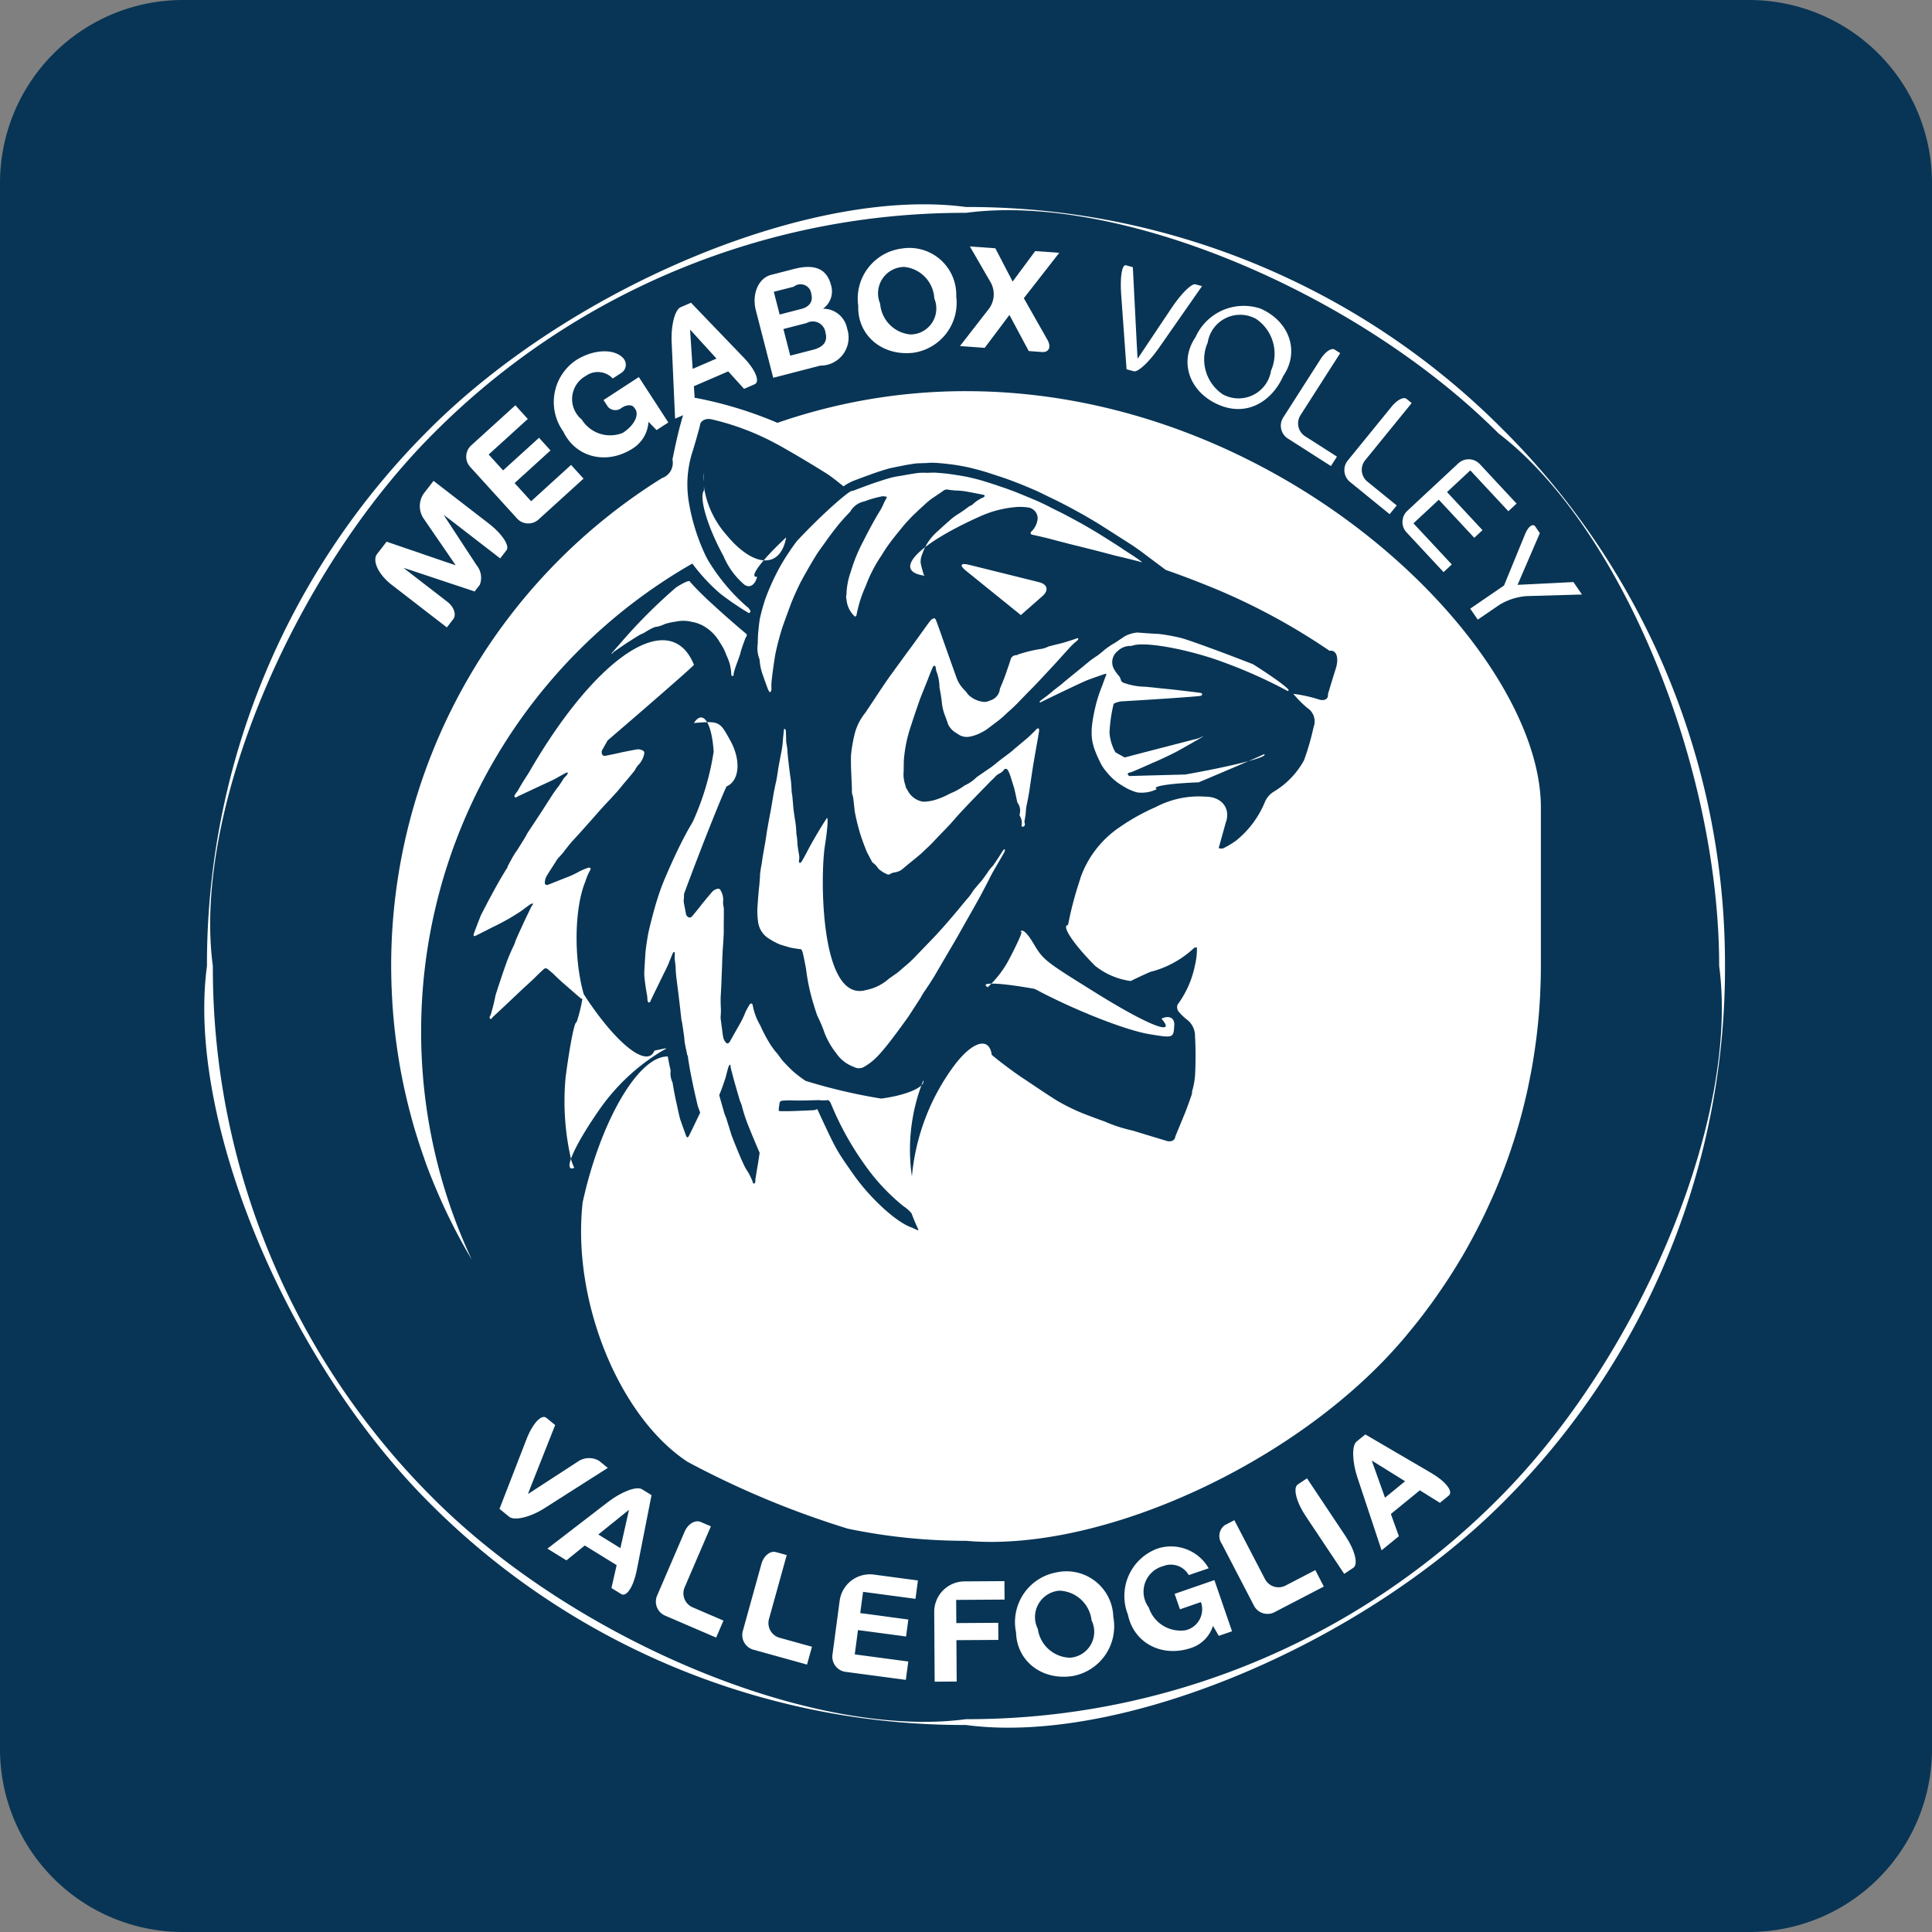
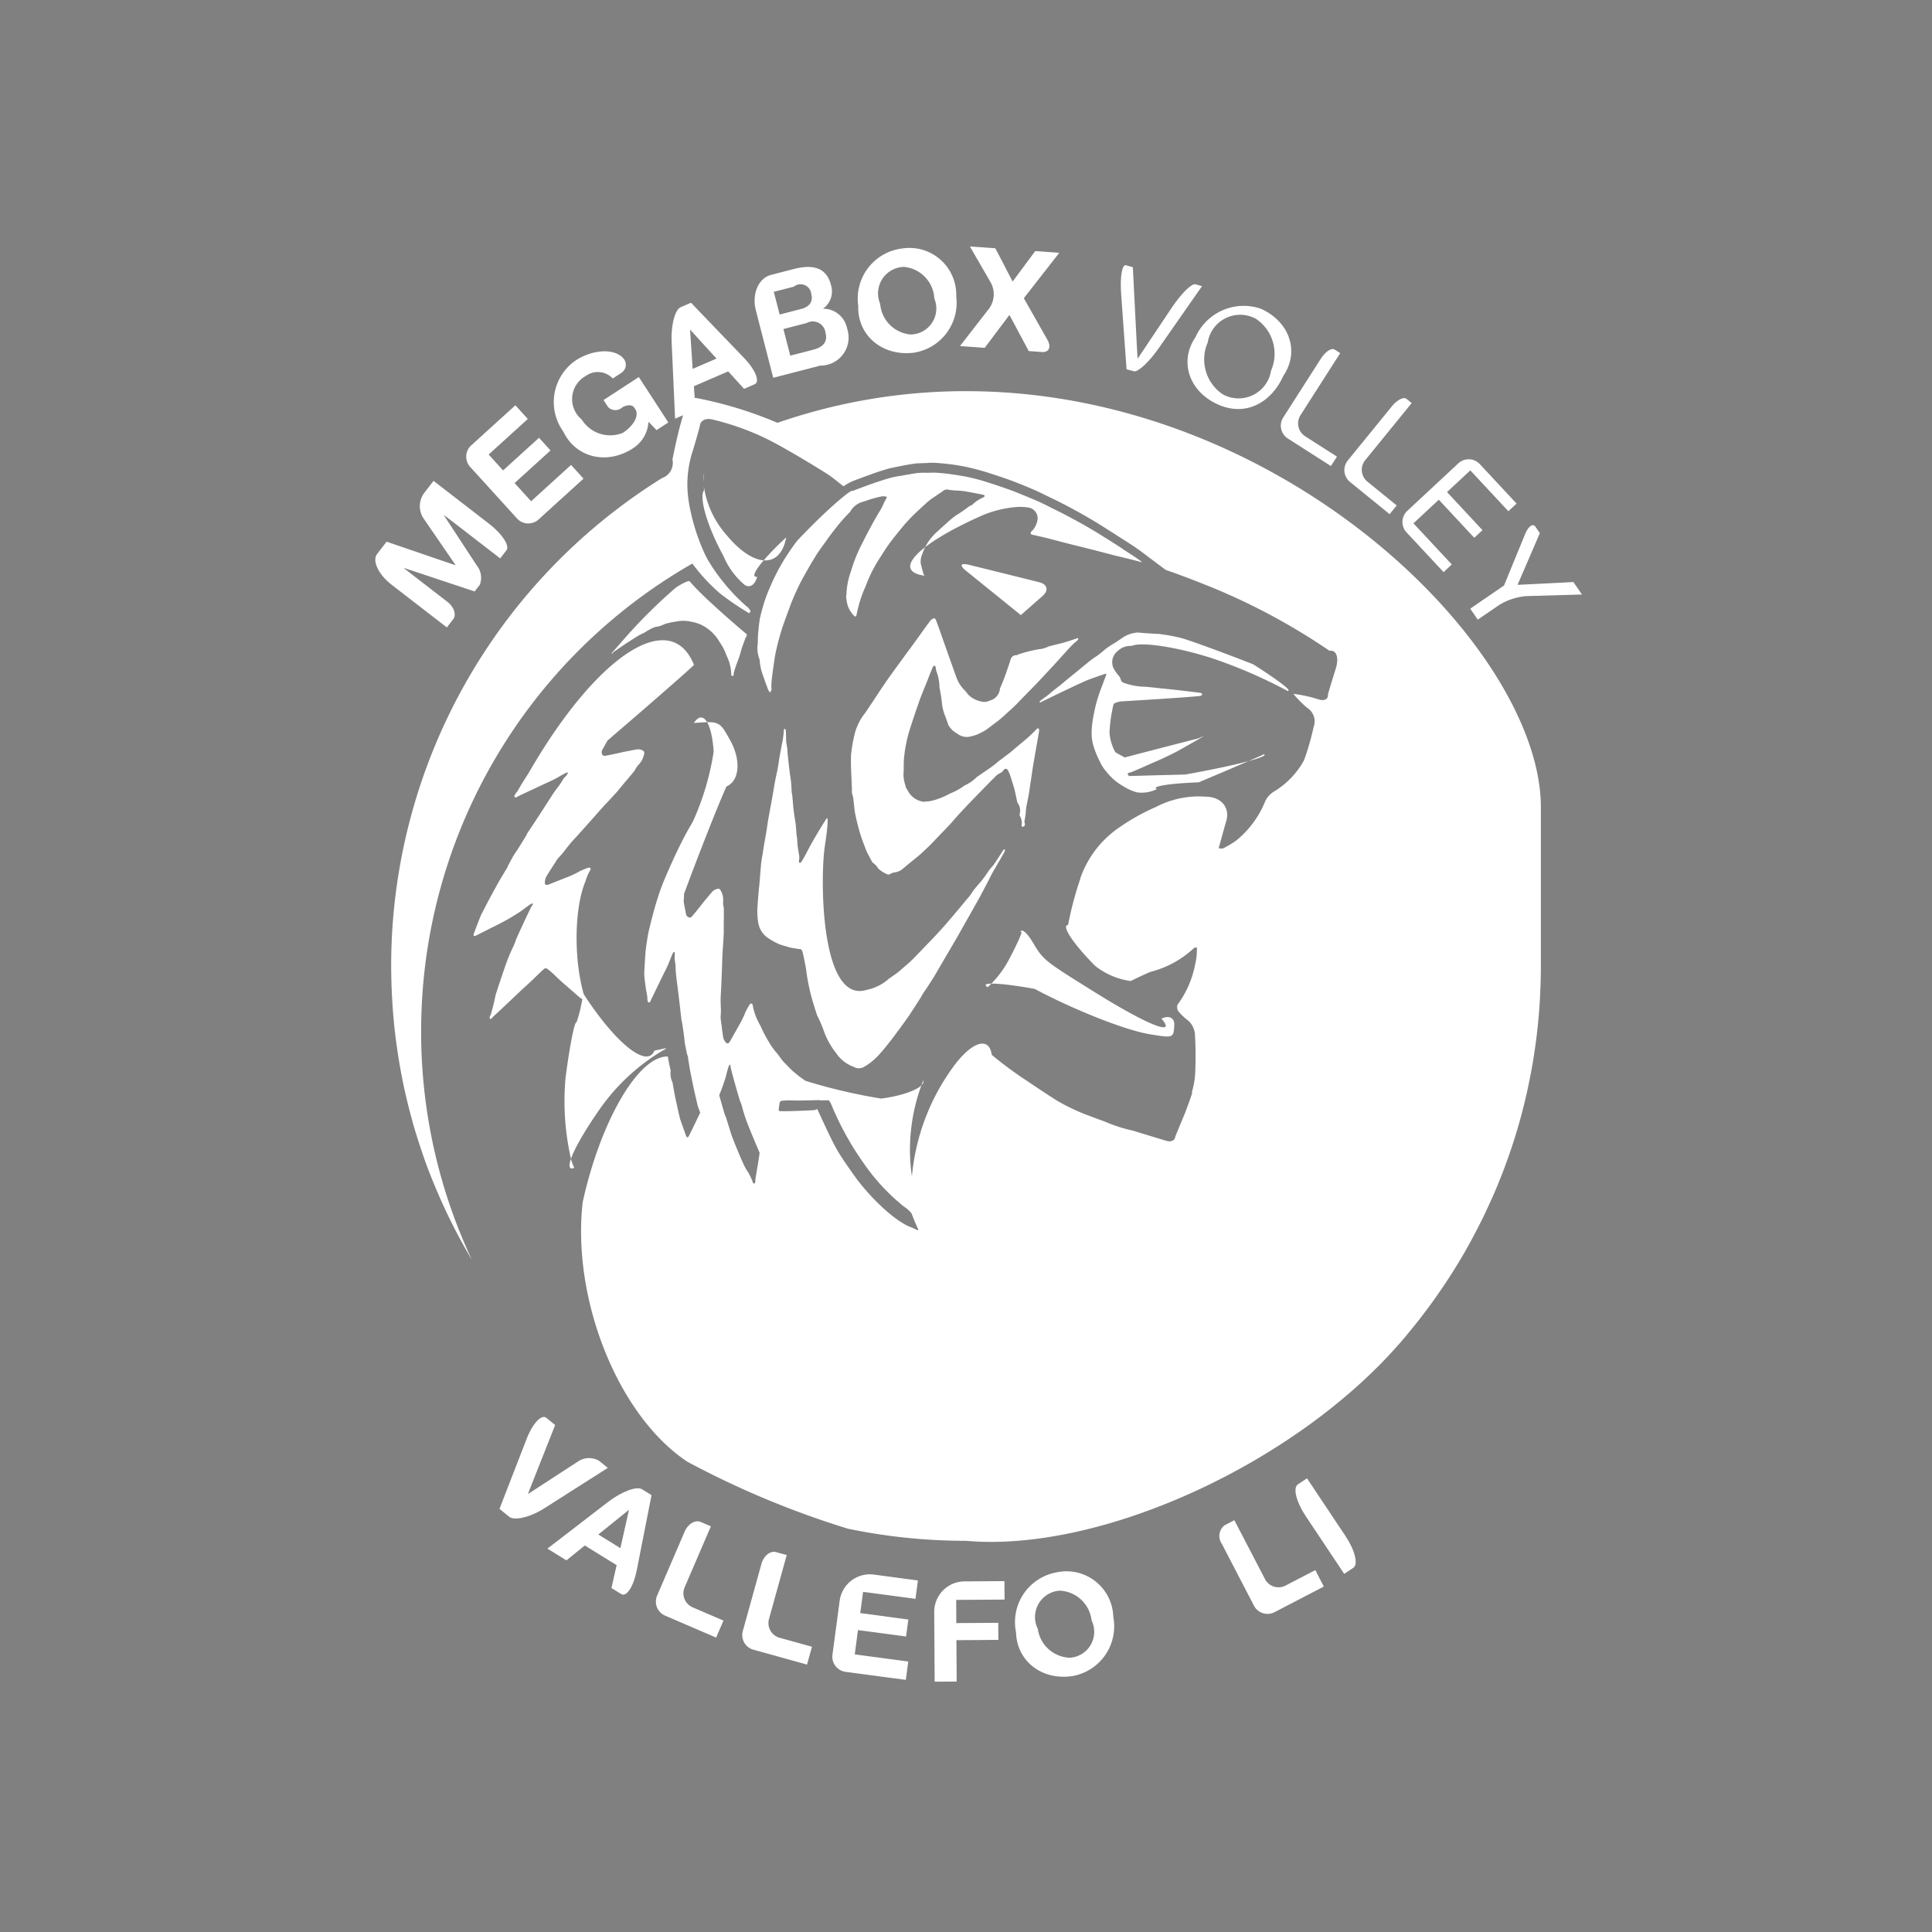
<svg xmlns="http://www.w3.org/2000/svg" width="200" height="200" viewBox="0 0 200 200">
  <rect x="0" y="0" width="200" height="200" fill="#808080" stroke="none" />
  <defs>
    <clipPath id="clip-path">
      <path id="Tracciato_406" data-name="Tracciato 406" d="M0,73.26H200v-200H0Z" transform="translate(0 126.74)" fill="none" />
    </clipPath>
  </defs>
  <g id="megabox_savio" transform="translate(0 126.74)">
    <g id="Raggruppa_505" data-name="Raggruppa 505" transform="translate(0 -126.74)" clip-path="url(#clip-path)">
      <g id="Raggruppa_468" data-name="Raggruppa 468" transform="translate(0 0)">
-         <path id="Tracciato_369" data-name="Tracciato 369" d="M6.936,0A18.937,18.937,0,0,0-12,18.936V181.064A18.936,18.936,0,0,0,6.936,200H169.064A18.935,18.935,0,0,0,188,181.064V18.936A18.936,18.936,0,0,0,169.064,0Z" transform="translate(12)" fill="#083555" />
-       </g>
+         </g>
      <g id="Raggruppa_469" data-name="Raggruppa 469" transform="translate(21.15 21.15)">
-         <path id="Tracciato_370" data-name="Tracciato 370" d="M49.234,8.532A78.058,78.058,0,0,0-6.324-14.481c-15.845-2.13-40.72,8.173-55.559,23.012A78.058,78.058,0,0,0-84.9,64.089c-2.13,15.845,8.173,40.72,23.012,55.559A78.059,78.059,0,0,0-6.324,142.661c15.843,2.13,40.718-8.173,55.558-23.012A78.059,78.059,0,0,0,72.246,64.089,78.058,78.058,0,0,0,49.234,8.532m-.428,110.69a77.455,77.455,0,0,1-55.13,22.836c-15.722,2.113-40.406-8.11-55.132-22.836A77.456,77.456,0,0,1-84.291,64.089c-2.113-15.722,8.11-40.4,22.836-55.13A77.456,77.456,0,0,1-6.324-13.876C9.4-15.991,34.08-5.767,48.806,8.959c12.612,9.623,22.836,34.3,22.836,55.13,2.115,15.722-8.11,40.406-22.836,55.132" transform="translate(85.175 14.76)" fill="#fff" />
-       </g>
+         </g>
      <g id="Raggruppa_470" data-name="Raggruppa 470" transform="translate(102.031 96.335)">
        <path id="Tracciato_371" data-name="Tracciato 371" d="M1.861,2.21c4.076,2.182,9.4,4.281,11.886,4.69s2.487.407,2.564-.944c.043-.746-.551-1.043-1.326-.663,1.644,1.886-1.4.688-6.8-2.676S2.777-.745,1.657-2.618C1.037-3.654.467-4.11.382-3.638c.372-.4-.153.854-1.172,2.79A10.679,10.679,0,0,1-2.967,2c-.087.074-.095.095-.019.044-.975-.565,1.195-.491,4.846.166" transform="translate(3.219 3.824)" fill="#fff" />
      </g>
      <g id="Raggruppa_471" data-name="Raggruppa 471" transform="translate(63.297 60.155)">
        <path id="Tracciato_372" data-name="Tracciato 372" d="M.094,2.68c.312-.216.956-.656,1.438-.982.076-.046.229-.139.341-.21.2-.136.62-.4.939-.585A4.6,4.6,0,0,0,3.29.676C3.4.6,3.651.449,3.842.348A3.219,3.219,0,0,1,4.388.109a2.89,2.89,0,0,0,.964-.3A7.019,7.019,0,0,1,6.509-.443a3.651,3.651,0,0,1,1.663.03,3.675,3.675,0,0,1,1.154.4,4.533,4.533,0,0,1,1.763,1.778,5.01,5.01,0,0,1,.647,1.275,4.7,4.7,0,0,1,.508,2.04c.024.058.063.107.092.109.066,0,.128-.022.137-.058a2.04,2.04,0,0,1,.071-.421c.046-.163.151-.488.235-.727.09-.224.259-.691.376-1.042.036-.166.133-.5.213-.739.077-.216.238-.66.358-.989a.364.364,0,0,0,.107-.36C13.755.794,13.6.663,13.478.561c-.387-.325-1.168-1-1.744-1.509-.344-.3-1.032-.92-1.537-1.39-.333-.292-.985-.917-1.453-1.395-.339-.344-.658-.7-.817-.884-.088-.1-.721.191-1.412.647a54.385,54.385,0,0,0-5.7,5.708c-.54.615-.977,1.116-.975,1.116a.013.013,0,0,0,0,.008A.176.176,0,0,0-.03,2.83a.378.378,0,0,1,.125-.15" transform="translate(0.163 4.636)" fill="#fff" />
      </g>
      <g id="Raggruppa_472" data-name="Raggruppa 472" transform="translate(49.029 66.278)">
        <path id="Tracciato_373" data-name="Tracciato 373" d="M1.875,13.209c.243-.218.734-.671,1.1-1.013.227-.237.71-.7,1.078-1.03a.3.3,0,0,1,.294-.027c.161.115.47.371.691.573.2.208.631.612.959.9.385.336,1.174,1.024,1.764,1.534a1.021,1.021,0,0,0,.15.1s0,0,0,0l.1.033a14.827,14.827,0,0,1-.6,2.422c-.2-.153-.7,2.389-1.131,5.678a26.753,26.753,0,0,0,.6,8.648c.08.234.18.484.237.615.03.071.057.128.057.125-1.231.5-.068-2.193,2.6-6.028a21.243,21.243,0,0,1,6.5-6.082c.241-.128.432-.234.424-.237s-.046-.021-.06-.025-.53.1-1.168.24c-.743,1.867-4.018-.75-7.313-5.843-1.053-3.686-.975-8.914.17-11.676a5.442,5.442,0,0,1,.5-1.171A.23.23,0,0,0,8.85.741.224.224,0,0,0,8.645.689a8.988,8.988,0,0,0-.86.349,9.478,9.478,0,0,1-1.075.532l-2.239.887c-.189.068-.342-.014-.344-.183a1.694,1.694,0,0,1,.1-.549c.05-.1.169-.308.264-.456.167-.265.513-.8.772-1.206a2.56,2.56,0,0,1,.267-.385c.129-.126.377-.4.551-.615.169-.238.537-.7.821-1.038.2-.216.609-.661.909-.994L9.257-4.591c.237-.276.731-.828,1.1-1.236.294-.3.879-.931,1.307-1.408.161-.2.491-.6.737-.895.237-.268.7-.83,1.045-1.255a2.077,2.077,0,0,1,.443-.638,2.216,2.216,0,0,0,.525-1.086.263.263,0,0,0-.147-.325.972.972,0,0,0-.592-.12c-.352.06-1.071.2-1.6.308-.35.088-1.07.241-1.606.341-.328.1-.522-.134-.432-.529.129-.227.391-.694.584-1.041,4.961-4.256,8.965-7.764,8.943-7.835-2.435-6.02-10.107-.985-17.137,11.245-.142.213-.424.652-.63.982-.069.117-.208.353-.312.53-.043.084-.14.248-.218.368a2.507,2.507,0,0,0-.271.393.2.2,0,0,0,.021.189A.258.258,0,0,0,1.2-6.6a1.718,1.718,0,0,1,.243-.14c.622-.292,1.894-.888,2.842-1.332.2-.084.611-.278.909-.432.224-.128.683-.383,1.026-.571a1.5,1.5,0,0,1,.2-.082c.022-.008.044-.009.05,0l.043.051c.006.006,0,.035-.024.062a1.788,1.788,0,0,1-.172.245,2.306,2.306,0,0,0-.292.339c-.095.163-.3.483-.467.716-.151.183-.437.578-.639.879-.218.342-.666,1.038-1,1.558-.189.29-.576.884-.866,1.326-.172.256-.519.781-.776,1.172a1.043,1.043,0,0,1-.082.175c-.044.082-.142.248-.218.369-.158.259-.484.783-.731,1.171a5.727,5.727,0,0,0-.379.573C.734-.288.474.19.283.55a.558.558,0,0,1-.147.3c-.155.256-.466.78-.7,1.169-.254.448-.759,1.371-1.13,2.062-.151.289-.458.881-.685,1.322a2.263,2.263,0,0,0-.155.325c-.161.4-.477,1.226-.707,1.842a.359.359,0,0,0,.013.169.03.03,0,0,0,.035.028.239.239,0,0,0,.155-.027c.387-.191,1.174-.587,1.76-.887.361-.166,1.083-.541,1.61-.838.306-.172.917-.551,1.363-.847.191-.148.589-.44.887-.653a1.04,1.04,0,0,1,.243-.107c.027-.013.05-.017.055-.011s.019.032.027.043a.213.213,0,0,1-.036.08,2.778,2.778,0,0,0-.21.352c-.069.142-.21.436-.314.653-.079.161-.238.492-.353.739l-.311.68c-.131.278-.388.849-.574,1.277a4.411,4.411,0,0,1-.172.484A18.54,18.54,0,0,0,.12,10.627c-.254.705-.742,2.16-1.089,3.248-.046.24-.153.726-.24,1.086-.054.216-.175.658-.27.985a.556.556,0,0,0-.107.237c-.011.058.033.125.043.156a.029.029,0,0,0,.039.019.283.283,0,0,0,.142-.069.918.918,0,0,1,.15-.181c.252-.23.764-.705,1.142-1.06.424-.4,1.294-1.226,1.944-1.837" transform="translate(3.244 22.851)" fill="#fff" />
      </g>
      <g id="Raggruppa_473" data-name="Raggruppa 473" transform="translate(78.399 48.927)">
        <path id="Tracciato_374" data-name="Tracciato 374" d="M13.867,2.9c-.5-.335-1.551-1-2.335-1.488-.4-.252-1.231-.746-1.859-1.1C9.242.07,8.352-.411,7.684-.761,7.414-.9,6.862-1.17,6.45-1.372c-.317-.178-.983-.5-1.488-.723-.486-.211-1.487-.626-2.236-.925-.276-.11-.846-.319-1.273-.464S.16-3.927-.495-4.12c-.4-.134-1.237-.349-1.867-.478-.412-.082-1.259-.216-1.894-.3-.314-.041-.956-.1-1.436-.123L-6.467-5a5.7,5.7,0,0,0-1.048.036c-.349.05-1.059.172-1.586.27a8.7,8.7,0,0,0-1.28.264c-.412.115-1.243.387-1.857.6-.42.155-1.277.473-1.913.713-.079-.178-1.578,1.056-3.35,2.755-.649.619-1.706,1.688-2.362,2.391-.2.249-.585.784-.852,1.193a20.119,20.119,0,0,0-1.313,2.225,25.4,25.4,0,0,0-1.116,2.552,21.3,21.3,0,0,0-.585,2.1c-.054.306-.128.939-.167,1.411-.028.252-.049.767-.046,1.149a3.184,3.184,0,0,0,.188,1.676.051.051,0,0,0,0,.022,5.5,5.5,0,0,0,.368,1.665c.1.314.335.952.511,1.423a1.246,1.246,0,0,0,.172.264c.019.028.046.024.058-.011a.522.522,0,0,0,.12-.309,4.873,4.873,0,0,1,.019-.884c.046-.453.167-1.373.271-2.055a13.135,13.135,0,0,1,.267-1.382c.1-.472.363-1.419.587-2.115.17-.484.527-1.471.8-2.2.058-.17.194-.508.3-.756.142-.35.466-1.053.721-1.569.144-.282.454-.852.7-1.27.218-.406.7-1.215,1.07-1.805.183-.27.568-.811.863-1.209.268-.4.858-1.184,1.318-1.752.249-.316.8-.926,1.226-1.36a2.178,2.178,0,0,1,1.463-1.071,11.436,11.436,0,0,1,1.9-.537,2.787,2.787,0,0,1,.421.052.233.233,0,0,1-.027.163c-.057.088-.158.275-.229.415a8.41,8.41,0,0,1-.377.778c-.439.685-1.236,2.132-1.78,3.232a16.611,16.611,0,0,0-1.31,3.2,7.531,7.531,0,0,0-.443,2.362.825.825,0,0,0,.008.486,2.674,2.674,0,0,0,.787,1.692.165.165,0,0,0,.128.073.222.222,0,0,0,.1-.1c.013-.036.032-.114.044-.172a12.836,12.836,0,0,1,.928-2.881,14.567,14.567,0,0,1,1.652-3.2,15.931,15.931,0,0,1,.9-1.341c.282-.382.888-1.141,1.354-1.695.2-.252.653-.737,1-1.084.278-.271.86-.816,1.3-1.214a7.015,7.015,0,0,1,.675-.549c.235-.156.715-.48,1.071-.721a.659.659,0,0,1,.674-.158c.14.019.428.05.644.068a7.633,7.633,0,0,1,1.081.095c.4.069,1.2.224,1.8.342a.569.569,0,0,1,.155.073.03.03,0,0,1,.009.044.284.284,0,0,1-.106.147,3.616,3.616,0,0,0-1.2.8,1.917,1.917,0,0,0-.395.207c-.194.156-.608.45-.923.656a6.363,6.363,0,0,0-1.062.789c-.265.23-.8.71-1.191,1.073A5.381,5.381,0,0,0-6.914,3.406a1.965,1.965,0,0,0-.167.941c.052.254.185.77.3,1.15a.264.264,0,0,0,.153.159C-10.087,5.215-7.511,2.45-.873-.518A11.328,11.328,0,0,1,2.983-1.47a5.61,5.61,0,0,1,1.169.077A1.143,1.143,0,0,1,5.028-.252a2.145,2.145,0,0,1-.682,1.365.2.2,0,0,0-.038.172.227.227,0,0,0,.139.12c.39.079,1.182.26,1.769.407.511.139,1.558.412,2.339.611.554.134,1.685.417,2.526.63.451.117,1.374.358,2.061.54.548.122,1.624.387,2.4.59.1.025.139.055.189.062.028,0,.052,0,.054,0s.008-.025.009-.035a.809.809,0,0,0-.134-.1c-.1-.08-.406-.3-.683-.48-.243-.159-.743-.483-1.116-.721" transform="translate(23.99 5.019)" fill="#fff" />
      </g>
      <g id="Raggruppa_474" data-name="Raggruppa 474" transform="translate(72.806 49.041)">
        <path id="Tracciato_375" data-name="Tracciato 375" d="M.007.225c.014.183.021.183.016,0a3.119,3.119,0,0,1,0-.532c.008-.109,0-.109-.016,0a1.59,1.59,0,0,0,0,.532" transform="translate(0.013 0.39)" fill="#fff" />
      </g>
      <g id="Raggruppa_475" data-name="Raggruppa 475" transform="translate(102.046 102.308)">
-         <path id="Tracciato_376" data-name="Tracciato 376" d="M0,.017c-.006.008,0,.009.006,0A.513.513,0,0,0,.052-.019c.014-.013.011-.013-.006,0C.012,0,.012,0,0,.017" transform="translate(0.002 0.029)" fill="#fff" />
-       </g>
+         </g>
      <g id="Raggruppa_476" data-name="Raggruppa 476" transform="translate(88.09 64.004)">
        <path id="Tracciato_377" data-name="Tracciato 377" d="M3.237.1c-.057-.161-.151-.287-.211-.279a.691.691,0,0,0-.369.21c-.115.14-.339.437-.5.661-.327.461-1,1.4-1.507,2.091-.5.674-1.509,2.058-2.257,3.093-.216.3-.649.936-.966,1.409C-2.908,7.8-3.6,8.842-4.121,9.615A5.693,5.693,0,0,0-5.273,12.04a15.44,15.44,0,0,0-.316,1.9c-.016.316-.016.961,0,1.441.019.462.06,1.406.092,2.108a2.665,2.665,0,0,0,.022.533,2,2,0,0,1,.122.48c.03.29.1.885.147,1.327.013.077.046.235.074.352.079.445.3,1.333.5,1.985.126.413.429,1.239.679,1.845.114.223.352.674.532,1.008a.276.276,0,0,0,.06.092,1.9,1.9,0,0,1,.584.617,3.057,3.057,0,0,0,.844.555.354.354,0,0,0,.475-.049l.322-.1a1.6,1.6,0,0,0,.944-.415c.172-.145.527-.439.792-.656.232-.183.7-.567,1.04-.858.106-.1.322-.3.481-.456.144-.125.424-.393.625-.6.227-.237.688-.723,1.034-1.083.238-.237.712-.734,1.056-1.109.21-.252.655-.754.993-1.12.286-.306.876-.928,1.319-1.386.336-.349,1.029-1.059,1.545-1.586.117-.125.365-.369.555-.544a1.548,1.548,0,0,1,.511-.424,1.107,1.107,0,0,0,.45-.357.239.239,0,0,1,.437.019,3.044,3.044,0,0,1,.238.535c.1.3.29.922.432,1.382.006.025.017.074.025.112.066.282.193.863.282,1.3a1.4,1.4,0,0,1,.23,1.266.663.663,0,0,0,.033.131,1.394,1.394,0,0,1,.169,1.03c-.006.028.093.077.118.1s.047-.009.074-.044c.136-.006.2-.172.134-.371a.458.458,0,0,1-.016-.2c.035-.158.088-.484.122-.729a7.129,7.129,0,0,1,.093-.868c.079-.335.21-1.026.294-1.542.08-.59.262-1.794.4-2.689.077-.448.237-1.365.355-2.048.065-.325.178-.994.257-1.493a.428.428,0,0,0-.052-.188.034.034,0,0,0-.047-.024.248.248,0,0,0-.17.074c-.2.223-.634.645-.972.945L11.3,13.364c-.1.095-.312.275-.477.4-.267.2-.806.606-1.207.914-.158.145-.5.417-.764.606-.317.211-.958.652-1.434.983a4.2,4.2,0,0,1-1.245.86,6.632,6.632,0,0,1-1.513.836,7.836,7.836,0,0,1-1.69.7,4.346,4.346,0,0,1-1.1.147A2.162,2.162,0,0,1,.236,17.574a.8.8,0,0,1-.194-.45A3.365,3.365,0,0,1-.138,15.6c0-.235,0-.718.014-1.078A14.433,14.433,0,0,1,.408,11.6c.234-.77.756-2.331,1.166-3.486.172-.432.525-1.315.791-1.971.1-.282.333-.854.511-1.275.027-.066.11-.107.14-.133a.033.033,0,0,1,.05,0,.23.23,0,0,1,.1.144c.017.082.044.251.06.377a4.766,4.766,0,0,1,.339,1.736c.069.309.175.95.234,1.428a5.006,5.006,0,0,0,.383,1.592l.26.729a.389.389,0,0,0,.069.166,2.157,2.157,0,0,0,.879.844,1.588,1.588,0,0,0,1.236.338,4.152,4.152,0,0,0,1.264-.437,4.067,4.067,0,0,0,.578-.336c.183-.136.552-.415.827-.626.169-.118.5-.376.734-.576.139-.125.418-.382.626-.576.2-.167.584-.527.862-.8.256-.265.78-.806,1.171-1.209.235-.232.709-.713,1.054-1.078.234-.249.709-.759,1.062-1.139.224-.235.674-.723,1.007-1.087.286-.322.877-.975,1.319-1.458.084-.09.264-.265.4-.39a3.1,3.1,0,0,0,.346-.3.365.365,0,0,0,.062-.158c.006-.017,0-.03-.022-.027a.384.384,0,0,0-.172.021c-.327.122-1.005.339-1.513.486-.3.068-.922.223-1.379.344a2.679,2.679,0,0,1-.978.282,14.541,14.541,0,0,0-2.167.544.335.335,0,0,1-.238.073.6.6,0,0,0-.529.41c-.077.265-.256.8-.4,1.193-.128.417-.447,1.247-.715,1.851A1.4,1.4,0,0,1,8.756,8.346a1.118,1.118,0,0,1-.715.12A2.682,2.682,0,0,1,6.512,7.7a2.953,2.953,0,0,0-.379-.462A3.494,3.494,0,0,1,5.327,5.97C5,5.061,4.34,3.2,3.85,1.815,3.723,1.437,3.449.671,3.237.1" transform="translate(5.6 0.177)" fill="#fff" />
      </g>
      <g id="Raggruppa_477" data-name="Raggruppa 477" transform="translate(78.394 75.455)">
-         <path id="Tracciato_378" data-name="Tracciato 378" d="M1.726,8.494c.084.352.23,1.078.33,1.619a20.707,20.707,0,0,0,.42,2.358c.125.565.458,1.69.745,2.517A14.367,14.367,0,0,1,3.986,16.8a8.183,8.183,0,0,0,1.2,2.081,3.723,3.723,0,0,0,1.821,1.414,1.058,1.058,0,0,0,1.068-.006,6.223,6.223,0,0,0,1.4-1.106c.289-.294.83-.933,1.209-1.428.456-.574,1.348-1.78,1.99-2.692.281-.423.844-1.3,1.261-1.947.058-.122.2-.357.308-.529.26-.361.757-1.122,1.111-1.7.268-.461.819-1.4,1.229-2.105.256-.429.773-1.311,1.154-1.969.169-.3.518-.92.776-1.379.357-.619,1.073-1.89,1.6-2.84.191-.36.578-1.1.865-1.646.092-.2.3-.608.467-.9.248-.421.748-1.285,1.117-1.93a1.219,1.219,0,0,0,.09-.254c.009-.028.009-.054,0-.058L22.6-2.231c-.008,0-.027.006-.043.022a.544.544,0,0,0-.14.153c-.2.328-.628.985-.958,1.466a7.613,7.613,0,0,0-.5.6c-.15.24-.486.707-.748,1.045-.189.205-.557.641-.824.97a5.926,5.926,0,0,1-.426.619c-.139.164-.423.5-.633.751-.339.42-1.049,1.264-1.586,1.884-.3.358-.945,1.071-1.434,1.594-.387.4-1.179,1.225-1.771,1.835-.151.17-.481.5-.735.739-.167.147-.513.443-.772.663a7.133,7.133,0,0,1-.6.5c-.175.126-.535.377-.8.562a4.916,4.916,0,0,1-2.334,1.161C3.517,13.739,3.508.6,4.014-2.614c.281-1.774.365-3.041.188-2.829-.721,1.1-1.668,2.724-2.116,3.628-.008.013-.024.038-.035.058-.093.183-.3.551-.461.819a.443.443,0,0,1-.151.115.027.027,0,0,1-.044,0c-.016-.03-.068-.088-.068-.117s0-.076,0-.134A1.428,1.428,0,0,0,1.346-1.6c-.046-.243-.125-.745-.174-1.12,0-.156-.024-.475-.044-.712a5.124,5.124,0,0,1-.074-.525c0-.23-.043-.7-.085-1.042C.909-5.312.813-5.964.754-6.45c-.024-.3-.077-.9-.118-1.352a2.94,2.94,0,0,1-.069-.44c0-.243-.035-.735-.073-1.1-.044-.284-.125-.868-.177-1.3C.276-10.981.2-11.662.15-12.171c0-.126-.024-.385-.041-.576-.016-.068-.039-.207-.054-.309A3.063,3.063,0,0,1,0-13.5c0-.219-.016-.664-.028-1a.289.289,0,0,0-.044-.128.3.3,0,0,0-.077-.066.019.019,0,0,0-.028,0,.111.111,0,0,0-.054.085c-.021.222-.063.675-.1,1.013a10.242,10.242,0,0,1-.125,1.1c-.084.413-.245,1.259-.358,1.89-.033.282-.125.857-.205,1.281-.074.309-.207.945-.294,1.42-.06.388-.194,1.177-.3,1.766-.088.451-.259,1.378-.379,2.069-.035.26-.115.794-.181,1.19-.062.336-.183,1.026-.27,1.539-.017.14-.058.429-.092.642-.05.226-.123.69-.163,1.037C-2.7.6-2.744,1.118-2.777,1.5c-.063.527-.153,1.61-.2,2.414a7.743,7.743,0,0,0,.1,1.529A2.412,2.412,0,0,0-1.957,6.9,7.719,7.719,0,0,0-.69,7.605c.251.087.769.241,1.158.346.129.027.393.074.592.1a2.365,2.365,0,0,0,.481.055,1.054,1.054,0,0,1,.185.385" transform="translate(2.986 14.694)" fill="#fff" />
+         <path id="Tracciato_378" data-name="Tracciato 378" d="M1.726,8.494c.084.352.23,1.078.33,1.619a20.707,20.707,0,0,0,.42,2.358c.125.565.458,1.69.745,2.517A14.367,14.367,0,0,1,3.986,16.8a8.183,8.183,0,0,0,1.2,2.081,3.723,3.723,0,0,0,1.821,1.414,1.058,1.058,0,0,0,1.068-.006,6.223,6.223,0,0,0,1.4-1.106c.289-.294.83-.933,1.209-1.428.456-.574,1.348-1.78,1.99-2.692.281-.423.844-1.3,1.261-1.947.058-.122.2-.357.308-.529.26-.361.757-1.122,1.111-1.7.268-.461.819-1.4,1.229-2.105.256-.429.773-1.311,1.154-1.969.169-.3.518-.92.776-1.379.357-.619,1.073-1.89,1.6-2.84.191-.36.578-1.1.865-1.646.092-.2.3-.608.467-.9.248-.421.748-1.285,1.117-1.93a1.219,1.219,0,0,0,.09-.254c.009-.028.009-.054,0-.058L22.6-2.231c-.008,0-.027.006-.043.022a.544.544,0,0,0-.14.153c-.2.328-.628.985-.958,1.466a7.613,7.613,0,0,0-.5.6c-.15.24-.486.707-.748,1.045-.189.205-.557.641-.824.97a5.926,5.926,0,0,1-.426.619c-.139.164-.423.5-.633.751-.339.42-1.049,1.264-1.586,1.884-.3.358-.945,1.071-1.434,1.594-.387.4-1.179,1.225-1.771,1.835-.151.17-.481.5-.735.739-.167.147-.513.443-.772.663a7.133,7.133,0,0,1-.6.5c-.175.126-.535.377-.8.562a4.916,4.916,0,0,1-2.334,1.161C3.517,13.739,3.508.6,4.014-2.614c.281-1.774.365-3.041.188-2.829-.721,1.1-1.668,2.724-2.116,3.628-.008.013-.024.038-.035.058-.093.183-.3.551-.461.819a.443.443,0,0,1-.151.115.027.027,0,0,1-.044,0c-.016-.03-.068-.088-.068-.117s0-.076,0-.134A1.428,1.428,0,0,0,1.346-1.6c-.046-.243-.125-.745-.174-1.12,0-.156-.024-.475-.044-.712a5.124,5.124,0,0,1-.074-.525c0-.23-.043-.7-.085-1.042C.909-5.312.813-5.964.754-6.45c-.024-.3-.077-.9-.118-1.352a2.94,2.94,0,0,1-.069-.44c0-.243-.035-.735-.073-1.1-.044-.284-.125-.868-.177-1.3C.276-10.981.2-11.662.15-12.171c0-.126-.024-.385-.041-.576-.016-.068-.039-.207-.054-.309A3.063,3.063,0,0,1,0-13.5c0-.219-.016-.664-.028-1a.289.289,0,0,0-.044-.128.3.3,0,0,0-.077-.066.019.019,0,0,0-.028,0,.111.111,0,0,0-.054.085a10.242,10.242,0,0,1-.125,1.1c-.084.413-.245,1.259-.358,1.89-.033.282-.125.857-.205,1.281-.074.309-.207.945-.294,1.42-.06.388-.194,1.177-.3,1.766-.088.451-.259,1.378-.379,2.069-.035.26-.115.794-.181,1.19-.062.336-.183,1.026-.27,1.539-.017.14-.058.429-.092.642-.05.226-.123.69-.163,1.037C-2.7.6-2.744,1.118-2.777,1.5c-.063.527-.153,1.61-.2,2.414a7.743,7.743,0,0,0,.1,1.529A2.412,2.412,0,0,0-1.957,6.9,7.719,7.719,0,0,0-.69,7.605c.251.087.769.241,1.158.346.129.027.393.074.592.1a2.365,2.365,0,0,0,.481.055,1.054,1.054,0,0,1,.185.385" transform="translate(2.986 14.694)" fill="#fff" />
      </g>
      <g id="Raggruppa_478" data-name="Raggruppa 478" transform="translate(72.72 50.379)">
        <path id="Tracciato_379" data-name="Tracciato 379" d="M1.548,3.68c.559.533,1.2.211,1.434-.72-.923.142.423-1.684,3.006-4.078C5.4,2.158,2.627,2.044-.194-1.369A9.764,9.764,0,0,1-2.5-6.168c-.025-.325-.035-.243-.021.183C-3.063-5.251-2.159-2.2-.5.823A7.837,7.837,0,0,0,1.548,3.68" transform="translate(2.678 6.367)" fill="#fff" />
      </g>
      <g id="Raggruppa_479" data-name="Raggruppa 479" transform="translate(99.552 58.39)">
        <path id="Tracciato_380" data-name="Tracciato 380" d="M3.069,1.21c.655-.574.5-1.21-.346-1.42l-7.3-1.812c-.846-.21-.983.065-.3.612l5.692,4.6Z" transform="translate(5.309 2.093)" fill="#fff" />
      </g>
      <g id="Raggruppa_480" data-name="Raggruppa 480" transform="translate(107.624 65.478)">
        <path id="Tracciato_381" data-name="Tracciato 381" d="M2.961.7A1.868,1.868,0,0,1,4.391.178c1.015-.466,4.786.117,8.424,1.3a51.072,51.072,0,0,1,7.753,3.369c.039,0,.057-.021.039-.049.361-.009-1.267-1.231-3.641-2.73C13.39.675,10-.556,9.4-.677a19.309,19.309,0,0,0-2.186-.39c-.484-.017-1.471-.084-2.2-.147a3.33,3.33,0,0,0-1.34.4L2.636-.12a1.923,1.923,0,0,0-.252.144c-.169.1-.5.328-.734.51-.17.153-.535.448-.813.658a9.589,9.589,0,0,0-.8.563c-.254.208-.773.636-1.161.953-.3.245-.918.748-1.378,1.122-.123.112-.383.33-.581.488-.14.1-.424.323-.633.489-.145.129-.45.38-.682.562-.15.107-.451.331-.674.5-.024.019-.027.065-.047.12-.011.03.024.043.077.028C-2.761,4.9-.582,3.87-.175,3.714c.628-.241,1.267-.454,1.608-.574.189-.068.341-.1.338-.082a.326.326,0,0,1-.019.161c-.092.224-.264.688-.385,1.037A15.172,15.172,0,0,0,.73,6.148a18.133,18.133,0,0,0-.4,2.009A7.143,7.143,0,0,0,.275,9.615a5.2,5.2,0,0,0,.251,1.16,10.411,10.411,0,0,0,.582,1.365A4.077,4.077,0,0,0,1.795,13.2a5.806,5.806,0,0,0,1.722,1.487,5.277,5.277,0,0,0,1.449.65,3.544,3.544,0,0,0,2.05-.342c-.639-.279,1.3-.59,4.325-.7,3.248-1.365,6.279-2.67,6.77-2.913.551.262-3.1,1.206-8.163,2.105-3,.077-5.555.147-5.706.155a.153.153,0,0,1-.129-.027.383.383,0,0,1-.126-.2.292.292,0,0,1,.14-.117,2.1,2.1,0,0,0,.432-.134c.443-.185,1.343-.579,2.009-.882.567-.226,1.692-.753,2.512-1.177,1.6-.893,2.842-1.608,2.779-1.6-.058.028-.178.079-.27.112a2.326,2.326,0,0,1-.663.224c-3.592.925-6.831,1.766-7.234,1.879-.5-.267-.942-.511-.977-.548a4.833,4.833,0,0,1-.606-2.018,15.441,15.441,0,0,1,.406-2.886.21.21,0,0,1,.112-.155,2.4,2.4,0,0,1,.718-.2c4.313-.254,8-.511,8.239-.578.06-.017.1-.118.122-.15a.034.034,0,0,0-.008-.05.333.333,0,0,0-.163-.1c-.063-.006-.193-.024-.287-.039-1.354-.169-3.022-.358-3.726-.42C7.154,4.535,6.4,4.45,5.838,4.4a6.891,6.891,0,0,1-2.261-.409.435.435,0,0,1-.3-.327,1.027,1.027,0,0,0-.148-.333,4.052,4.052,0,0,1-.6-.849A1.465,1.465,0,0,1,2.961.7" transform="translate(5.122 1.214)" fill="#fff" />
      </g>
      <g id="Raggruppa_481" data-name="Raggruppa 481" transform="translate(40.494 31.336)">
        <path id="Tracciato_382" data-name="Tracciato 382" d="M21.8,3.354A59.422,59.422,0,0,0,2.277,6.633a41.167,41.167,0,0,0-8.4-2.569.535.535,0,0,0-.166-.006l-.084-1.215,3.557-1.537,1.636,1.808,1.086-.469c.6-.26.107-1.488-1.1-2.746L-6.672-5.8l-1.071.464c-.593.256-1.01,1.875-.931,3.615L-8.318,6.2l.827-.357c-.069.226-.174.595-.234.825-.18.587-.568,2.269-.866,3.757a1.665,1.665,0,0,1-1.081,1.927A59.462,59.462,0,0,0-37.709,62.86c0,.412.013,1.248.032,1.87,0,.114.013.347.021.521.009.312.043.95.073,1.423,0,.106.019.322.03.481.025.409.1,1.237.159,1.851,0,.022.008.066.011.1.038.382.131,1.158.208,1.733.014.1.043.306.065.459.044.33.148,1,.232,1.5.011.074.036.227.057.341.066.409.224,1.237.352,1.851,0,.016.011.05.016.077.077.38.252,1.155.39,1.73.017.073.054.223.082.333.087.368.281,1.114.434,1.665.006.025.021.076.032.114.213.814.727,2.446,1.147,3.642l.066.188c.395,1.207,1.371,3.588,2.181,5.316,0,.013.017.039.027.058q1.238,2.637,2.722,5.129A55.546,55.546,0,0,1-34.607,69.63,55.771,55.771,0,0,1-6.532,21.2,19.133,19.133,0,0,0-3.66,24.3a29.558,29.558,0,0,0,3,2.042c.055-.06.109-.12.164-.178a1.148,1.148,0,0,0-.434-.54,20.191,20.191,0,0,1-3.991-4.789c-.049-.09-.147-.275-.216-.413-.009-.021-.03-.06-.046-.09a20.965,20.965,0,0,1-1.741-5.673,11.121,11.121,0,0,1,.366-4.909c.2-.611.565-1.872.811-2.817.021-.5.56-.8,1.2-.666A26.7,26.7,0,0,1,2.149,8.8c1.158.619,3.467,1.982,5.157,3.044.639.4,1.217.9,1.815,1.362a5.365,5.365,0,0,1,.914-.525c.415-.166,1.272-.484,1.914-.712.4-.156,1.231-.428,1.857-.606.278-.066.851-.185,1.278-.264.346-.082,1.056-.2,1.588-.27.229-.009.7-.025,1.046-.035a4.6,4.6,0,0,1,.776-.022c.317.006.961.062,1.438.123.42.035,1.267.169,1.892.3.417.082,1.251.3,1.867.477.429.133,1.3.417,1.947.636.284.088.855.3,1.273.464.5.186,1.5.6,2.238.925.325.156.993.48,1.487.723.276.125.828.4,1.234.611.443.224,1.333.705,1.99,1.075.413.229,1.247.721,1.857,1.1.513.325,1.559.991,2.335,1.488.248.153.748.477,1.116.721.278.186.548.383.821.576,0,.013,1.706,1.281,2.493,1.873,1.152.382,3.51,1.281,5.267,2.01A66.364,66.364,0,0,1,59.43,30.231c.707-.122,1,.7.649,1.835-.186.579-.551,1.771-.814,2.659.063.494-.365.735-.953.54a14.34,14.34,0,0,0-2.631-.576,12.023,12.023,0,0,0,1.436,1.449,1.657,1.657,0,0,1,.663,1.991,26.545,26.545,0,0,1-.991,3.435,8.613,8.613,0,0,1-3.132,3.252,2.317,2.317,0,0,0-.887.991,10.043,10.043,0,0,1-3.022,4.081,9.162,9.162,0,0,1-1.305.781c-.159.077-.4,0-.494,0,.169-.593.492-1.758.723-2.6.56-1.5-.369-2.724-2.074-2.738a9.6,9.6,0,0,0-5.168,1.081,21.583,21.583,0,0,0-3.686,2.051A10.563,10.563,0,0,0,33.624,53.8l.019-.008a35.663,35.663,0,0,0-1.281,4.824c-.724.039.521,1.927,2.784,4.212a7.485,7.485,0,0,0,3.7,1.588c.5-.251,1.4-.672,2.021-.942A10.279,10.279,0,0,0,45.4,61c.044-.041.133-.036.3-.077a6.988,6.988,0,0,1-.21,1.9,10.158,10.158,0,0,1-1.8,4.049.792.792,0,0,0,.095.682,6.02,6.02,0,0,0,1.008.955,2.128,2.128,0,0,1,.712,1.671c.065.833.073,2.531.017,3.794a8.055,8.055,0,0,1-.41,2.148c.309-.68.032.172-.619,1.9-.227.544-.686,1.66-1.029,2.49-.03.4-.442.6-.918.448-.764-.229-2.324-.7-3.486-1.06a15.28,15.28,0,0,1-2.918-.945c-.514-.178-1.558-.568-2.329-.871a20.809,20.809,0,0,1-2.53-1.248c-.735-.432-3.4-2.236-3.4-2.236-.735-.466-2.067-1.439-2.973-2.175-.155-.126-.3-.243-.442-.36l0,.016c-.256-1.952-2.02-1.438-3.94,1.149a22.691,22.691,0,0,0-4.329,11.4c-.039-.224-.1-.737-.136-1.147A19.386,19.386,0,0,1,17.379,74.7c.208.7-1.744,1.54-4.36,1.886a57.64,57.64,0,0,1-7.827-1.834,12.272,12.272,0,0,1-1.327-1.016c-.252-.229-.739-.726-1.086-1.109-.112-.151-.342-.462-.514-.693a7.077,7.077,0,0,1-.817-1.111,14.6,14.6,0,0,1-.942-1.8,6.281,6.281,0,0,1-.791-2.119c-.019-.082-.073-.153-.12-.159a.233.233,0,0,0-.189.095,8.237,8.237,0,0,0-.437.787,9.129,9.129,0,0,1-.484,1.049l-1.15,2.037c-.1.167-.271.208-.377.093a1.47,1.47,0,0,1-.268-.447c-.025-.106-.063-.322-.085-.484-.039-.289-.117-.882-.172-1.324a2.3,2.3,0,0,1-.038-.437c.019-.17.033-.518.032-.776-.022-.271-.035-.827-.028-1.24.019-.276.049-.844.068-1.266.017-.447.054-1.36.08-2.039.006-.342.035-1.038.062-1.558.035-.395.084-1.2.11-1.8,0-.238,0-.726,0-1.087.011-.336.014-1.023.006-1.534a1.808,1.808,0,0,1-.063-.721,1.925,1.925,0,0,0-.284-1.087.251.251,0,0,0-.316-.131,1.034,1.034,0,0,0-.527.292c-.232.265-.694.817-1.032,1.232-.211.284-.664.847-1.012,1.258-.185.279-.483.238-.663-.092-.044-.24-.139-.729-.211-1.092-.014-.071-.036-.215-.049-.322.024-.241.041-.491.041-.759C-5.782,51.043-3.814,46.065-3,44.279c1.348-.578,1.529-2.7.409-4.737S-3.713,37.5-6.371,37.708c.926-1.427,1.842-.1,2.047,2.956A27.44,27.44,0,0,1-6.45,47.849c-.033.063-.1.191-.153.287-.294.472-.83,1.466-1.2,2.223-.358.7-1.032,2.17-1.5,3.273a23.341,23.341,0,0,0-.888,2.418c-.221.685-.6,2.1-.846,3.166-.106.461-.256,1.409-.336,2.119-.035.442-.092,1.346-.126,2.021a4.223,4.223,0,0,0,.009.685c.025.238.087.721.137,1.081l.095.565c.021.085.05.262.066.393a2.169,2.169,0,0,0,.041.443c.028.066.088.12.134.12a.279.279,0,0,0,.147-.115,1.551,1.551,0,0,1,.1-.251l1.329-2.728c.1-.186.292-.579.421-.877.092-.229.281-.7.423-1.046a1.983,1.983,0,0,1,.122-.219l.1.011a2.371,2.371,0,0,1,.028.336,1.889,1.889,0,0,0-.009.42c.028.172.071.527.093.792,0,.224.032.679.068,1.015.049.376.145,1.142.216,1.715.041.32.118.978.175,1.468.03.286.1.871.147,1.305a1.054,1.054,0,0,1,.047.172c.017.087.047.264.066.4.043.278.125.849.181,1.275a4.784,4.784,0,0,0,.073.636c.047.245.15.742.23,1.113a.477.477,0,0,1,.079.3c.044.275.136.835.205,1.251.09.472.286,1.433.439,2.146.066.3.207.9.311,1.351a2.051,2.051,0,0,0,.087.323c.071.2.147.407.219.609l-.317.658c-.183.387-.565,1.174-.854,1.759a.7.7,0,0,1-.129.145.242.242,0,0,1-.145-.129c-.139-.376-.415-1.149-.617-1.725-.022-.071-.058-.216-.084-.327-.073-.3-.207-.9-.3-1.354-.118-.467-.3-1.431-.417-2.156a2.183,2.183,0,0,1-.191-1.258c-.021-.065-.055-.2-.077-.3-.058-.241-.156-.742-.219-1.116a.02.02,0,0,1,0-.009c-3.019-.1-6.965,6.655-8.815,15.084-1.136,10.134,3.721,22.163,10.849,26.868a93.138,93.138,0,0,0,16.6,6.924A59.819,59.819,0,0,0,21.8,122.366c13.9,1.236,34.013-7.933,44.922-20.481h0s0,0,0,0c.355-.4,1.059-1.25,1.57-1.889.03-.036.092-.112.136-.169.327-.4.967-1.245,1.433-1.881l.172-.235c.3-.413.9-1.275,1.337-1.927l.155-.235c.294-.432.863-1.335,1.275-2.017.019-.035.06-.1.092-.156.581-.923,1.644-2.883,2.378-4.379.017-.036.055-.11.082-.166.232-.467.677-1.438,1-2.167.028-.063.085-.193.128-.29.205-.466.6-1.434.881-2.162.027-.073.084-.219.125-.33.186-.478.54-1.468.787-2.212l.095-.292c.172-.5.491-1.542.71-2.324.008-.03.025-.092.038-.137.151-.519.428-1.591.615-2.4.008-.028.022-.088.033-.133.125-.519.349-1.591.5-2.394.016-.071.044-.219.063-.328.1-.508.268-1.558.38-2.343.013-.088.038-.267.055-.4.076-.511.2-1.567.273-2.358.008-.087.024-.262.035-.393.054-.529.129-1.617.167-2.432,0-.063.008-.193.011-.289.038-.857.06-1.718.06-2.586V46.427C81.3,29.995,54.661,3.354,21.8,3.354M-6.738-2.991h0L-4.031-.018-6.5,1.047-6.764-2.98ZM.229,83.526C.173,83.85.064,84.509-.013,85a.632.632,0,0,1-.006.223.516.516,0,0,1-.069.142.035.035,0,0,1-.044.013A.17.17,0,0,1-.269,85.3a.755.755,0,0,0-.066-.234c-.08-.193-.268-.574-.417-.852a4.994,4.994,0,0,1-.507-.9c-.3-.634-.84-1.95-1.217-2.941-.125-.406-.383-1.236-.576-1.853a2.886,2.886,0,0,1-.174-.445c-.079-.273-.24-.835-.358-1.253-.057-.2-.115-.4-.142-.5a.319.319,0,0,1,0-.169c.025-.05.09-.2.144-.339.126-.312.352-.963.507-1.452.052-.224.172-.679.267-1.015a1.038,1.038,0,0,1,.117-.229c.013-.025.028-.044.035-.043l.047.013a.169.169,0,0,1,.024.077,2.353,2.353,0,0,0,.062.377c.036.144.114.436.172.653.041.161.128.491.2.735.041.147.128.445.191.668.076.276.24.835.366,1.251a3.3,3.3,0,0,1,.174.443,16.466,16.466,0,0,0,.585,1.848c.251.652.8,1.968,1.217,2.941a.729.729,0,0,0,.047.09,1.453,1.453,0,0,1-.025.24c-.025.17-.1.669-.172,1.116M16.2,89.943c-1.58-.522-4.3-3-6.08-5.537S8.343,81.871,6.4,77.67l-.207.087s0,0-.006,0a.9.9,0,0,1-.186.03c-.53.03-1.616.076-2.424.1-.395.013-.791,0-.989.006-.109,0-.189-.063-.18-.145.006-.112.05-.439.095-.731a.309.309,0,0,1,.208-.205c.194-.022.59-.041.887-.043.286.016.868.022,1.3.016.372-.006,1.135-.025,1.7-.043a1.188,1.188,0,0,0,.2.025A5.641,5.641,0,0,0,7.5,76.75c.079-.006.211.139.3.323a30.972,30.972,0,0,0,3.472,6.3,20.994,20.994,0,0,0,4.07,4.368,3.492,3.492,0,0,1,.819.726c.047.142.208.552.361.915.125.3.26.587.328.732.038.079.011.122-.06.092-.11-.039-.374-.159-.589-.267" transform="translate(37.709 5.803)" fill="#fff" />
      </g>
      <g id="Raggruppa_482" data-name="Raggruppa 482" transform="translate(38.85 49.78)">
        <path id="Tracciato_383" data-name="Tracciato 383" d="M2.953,5.248c.36-.467.093-1.277-.6-1.808L-2.151-.043l.008-.011c.006-.006.68.211,1.507.488L5.176,2.37l.537-.694A2.042,2.042,0,0,0,5.385-.34L1.99-5.522,2-5.533c0-.006.568.42,1.258.953L7.821-1.053,8.473-1.9c.361-.467-.466-1.709-1.845-2.774L.922-9.079l-1,1.289A2.3,2.3,0,0,0-.145-5.24L3.2-.367l-.008.011c0,.006-.677-.218-1.5-.5l-5.63-1.928-.98,1.27c-.543.7.137,2.134,1.516,3.2L2.3,6.092Z" transform="translate(5.108 9.079)" fill="#fff" />
      </g>
      <g id="Raggruppa_483" data-name="Raggruppa 483" transform="translate(48.262 41.953)">
        <path id="Tracciato_384" data-name="Tracciato 384" d="M4.448,2.782h0L3.159,1.363-.977,5.122-2.686,3.241,1.032-.136-.158-1.447-3.878,1.93-5.371.286l4.051-3.68L-2.607-4.813-7.177-.661a1.578,1.578,0,0,0-.107,2.23l4.848,5.337a1.577,1.577,0,0,0,2.228.106Z" transform="translate(7.695 4.813)" fill="#fff" />
      </g>
      <g id="Raggruppa_484" data-name="Raggruppa 484" transform="translate(57.353 36.368)">
        <path id="Tracciato_385" data-name="Tracciato 385" d="M2.993,3.679A3.508,3.508,0,0,0,4.6.934l.836.858L6.654,1,3.6-3.7-.054-1.319.41-.607a1.033,1.033,0,0,0,1.425.085h0c.53-.346,1.113-.339,1.3.013.585.619.055,1.774-1.187,2.582A3.461,3.461,0,0,1-2.306.7a2.74,2.74,0,0,1,.42-4.518A2.122,2.122,0,0,1,.9-3.552l.912-.593A1,1,0,0,0,1.98-5.659c-.937-1.026-3.137-.92-4.912.237A5.226,5.226,0,0,0-4.215,1.946C-2.923,4.654.3,5.429,2.993,3.679" transform="translate(5.178 6.364)" fill="#fff" />
      </g>
      <g id="Raggruppa_485" data-name="Raggruppa 485" transform="translate(78.113 27.634)">
        <path id="Tracciato_386" data-name="Tracciato 386" d="M2.488,3.742A2.906,2.906,0,0,0,5.28-.082a2.527,2.527,0,0,0-2.5-2.069A2.2,2.2,0,0,0,3.607-4.6C3.124-6.467,1.671-6.752-.24-6.26L-2.6-5.651c-1.3.336-2.009,1.977-1.573,3.666L-2.375,5ZM3.041.361C3.309,1.4,2.622,1.878,1.75,2.1l-2.361.609-.71-2.755,2.4-.619A1.326,1.326,0,0,1,3.041.361M-.248-4.428a1.114,1.114,0,0,1,1.815.761C1.784-2.823,1.3-2.324.525-2.124l-2.234.576L-2.315-3.9Z" transform="translate(4.305 6.473)" fill="#fff" />
      </g>
      <g id="Raggruppa_486" data-name="Raggruppa 486" transform="translate(88.816 25.695)">
        <path id="Tracciato_387" data-name="Tracciato 387" d="M2.06,3.97A5.227,5.227,0,0,0,6.609-1.885a4.849,4.849,0,0,0-5.6-4.953A5.225,5.225,0,0,0-3.534-.9c-.1,3,2.4,5.178,5.594,4.867m-.868-8.9A3.459,3.459,0,0,1,4.34-1.664,2.689,2.689,0,0,1,1.874,2.062a3.462,3.462,0,0,1-3.14-3.18A2.739,2.739,0,0,1,1.192-4.931" transform="translate(3.564 6.867)" fill="#fff" />
      </g>
      <g id="Raggruppa_487" data-name="Raggruppa 487" transform="translate(99.374 25.509)">
        <path id="Tracciato_388" data-name="Tracciato 388" d="M1.876,2.6h0l2,3.738,1.356.1c.746.054,1-.518.573-1.275L3.367.869l3.669-4.7L4.546-4.01,2.209-.857.418-4.3l-2.635-.189L-.027-.7a2.534,2.534,0,0,1-.18,2.613l-3.038,3.91,2.563.183Z" transform="translate(3.245 4.493)" fill="#fff" />
      </g>
      <g id="Raggruppa_488" data-name="Raggruppa 488" transform="translate(116.024 27.455)">
        <path id="Tracciato_389" data-name="Tracciato 389" d="M.5,4.022c.418.114,1.565-.952,2.563-2.381l4.49-6.434-.693-.189C6.471-5.088,5.376-4,4.409-2.547L.9,2.7l-.014,0c-.008,0-.05-.71-.095-1.58l-.4-7.874-.721-.2C-.726-7.061-.947-5.74-.822-4L-.26,3.815Z" transform="translate(0.857 6.958)" fill="#fff" />
      </g>
      <g id="Raggruppa_489" data-name="Raggruppa 489" transform="translate(122.932 31.645)">
        <path id="Tracciato_390" data-name="Tracciato 390" d="M1.16,3.748C4.172,5.084,6.759,3.372,7.9.8c1.723-2.517.677-5.64-2.335-6.976A5.461,5.461,0,0,0-1.177-3.229C-2.9-.712-1.853,2.411,1.16,3.748M.084-2.67A3.4,3.4,0,0,1,5.092-5.116,4.353,4.353,0,0,1,6.64.238,3.4,3.4,0,0,1,1.632,2.686,4.355,4.355,0,0,1,.084-2.67" transform="translate(2.006 6.484)" fill="#fff" />
      </g>
      <g id="Raggruppa_490" data-name="Raggruppa 490" transform="translate(132.591 36.135)">
        <path id="Tracciato_391" data-name="Tracciato 391" d="M1.9,4.437h0l.626-.978L-.769,1.352a1.581,1.581,0,0,1-.48-2.181L2.862-7.252l-.581-.372c-.32-.205-.961.224-1.431.958L-3.035-.594a1.579,1.579,0,0,0,.478,2.181Z" transform="translate(3.284 7.675)" fill="#fff" />
      </g>
      <g id="Raggruppa_491" data-name="Raggruppa 491" transform="translate(139.168 41.212)">
        <path id="Tracciato_392" data-name="Tracciato 392" d="M1.716,4.4h0l.734-.9L-.583,1.032A1.575,1.575,0,0,1-.812-1.187L4-7.1l-.535-.436c-.3-.24-.98.112-1.531.789L-2.614-1.157a1.578,1.578,0,0,0,.227,2.22Z" transform="translate(2.969 7.614)" fill="#fff" />
      </g>
      <g id="Raggruppa_492" data-name="Raggruppa 492" transform="translate(145.182 47.544)">
        <path id="Tracciato_393" data-name="Tracciato 393" d="M1.559,4.279h0l.851-.792L-1.559-.772,1.065-3.217,4.736.725l.851-.792L1.916-4.009,4.327-6.254,8.264-2.025l.851-.792L5.312-6.9a1.577,1.577,0,0,0-2.23-.079L-2.194-2.066A1.579,1.579,0,0,0-2.274.165Z" transform="translate(2.697 7.403)" fill="#fff" />
      </g>
      <g id="Raggruppa_493" data-name="Raggruppa 493" transform="translate(152.197 54.366)">
        <path id="Tracciato_394" data-name="Tracciato 394" d="M0,3.166H0L.781,4.3,2.975,2.8a6.286,6.286,0,0,1,2.878-.936L11.57,1.7,10.682.411,4.9.7,7.207-4.652l-.466-.677c-.256-.372-.732-.022-1.064.784L3.5.767Z" transform="translate(0 5.477)" fill="#fff" />
      </g>
      <g id="Raggruppa_494" data-name="Raggruppa 494" transform="translate(51.71 146.683)">
        <path id="Tracciato_395" data-name="Tracciato 395" d="M3.772,1.661a2.063,2.063,0,0,0-2.234.117L-3.557,5.09l-.011-.009c-.006,0,.249-.666.57-1.477l2.234-5.64-.911-.743c-.5-.41-1.422.574-2.053,2.2l-2.8,7.22,1,.813c.549.448,2.189.054,3.659-.882L4.684,2.4Z" transform="translate(6.525 2.873)" fill="#fff" />
      </g>
      <g id="Raggruppa_495" data-name="Raggruppa 495" transform="translate(56.67 154.067)">
        <path id="Tracciato_396" data-name="Tracciato 396" d="M3.583.035C3.033-.3,1.468.285.087,1.347L-6.2,6.185-4.233,7.4l1.9-1.539,3.3,2.033L.427,10.266l1.008.62c.555.344,1.28-.765,1.616-2.476L4.578.649Zm-2.228,6.1h0L-.932,4.724,2.211,2.192l.025.014Z" transform="translate(6.198 0.061)" fill="#fff" />
      </g>
      <g id="Raggruppa_496" data-name="Raggruppa 496" transform="translate(67.895 157.486)">
        <path id="Tracciato_397" data-name="Tracciato 397" d="M2.086.19h0L1.04-.26c-.579-.249-1.327.2-1.671,1l-2.85,6.623a1.578,1.578,0,0,0,.827,2.072l5.285,2.274.757-1.76L.2,8.576A1.579,1.579,0,0,1-.629,6.5Z" transform="translate(3.609 0.329)" fill="#fff" />
      </g>
      <g id="Raggruppa_497" data-name="Raggruppa 497" transform="translate(76.839 160.643)">
        <path id="Tracciato_398" data-name="Tracciato 398" d="M1.686.123h0l-1.1-.3C-.018-.351-.7.2-.932,1.035L-2.859,7.981a1.577,1.577,0,0,0,1.1,1.943l5.545,1.539L4.3,9.615.949,8.687a1.58,1.58,0,0,1-1.1-1.943Z" transform="translate(2.917 0.212)" fill="#fff" />
      </g>
      <g id="Raggruppa_498" data-name="Raggruppa 498" transform="translate(86.162 162.974)">
        <path id="Tracciato_399" data-name="Tracciato 399" d="M.005,3.048A1.579,1.579,0,0,0,1.361,4.822L7.6,5.653l.254-1.9-5.54-.739L2.645.5l4.979.664L7.859-.594,2.88-1.26l.294-2.2L8.6-2.737l.252-1.9L4.3-5.245A3.157,3.157,0,0,0,.75-2.534Z" transform="translate(0.009 5.273)" fill="#fff" />
      </g>
      <g id="Raggruppa_499" data-name="Raggruppa 499" transform="translate(96.71 163.677)">
        <path id="Tracciato_400" data-name="Tracciato 400" d="M2.662,0h0L-1.469.027A3.156,3.156,0,0,0-4.606,3.2l.046,7.21,2.28-.014-.028-4.283,4.341-.028L2.022,4.316l-4.341.028-.014-2.4,5.009-.033Z" transform="translate(4.606)" fill="#fff" />
      </g>
      <g id="Raggruppa_500" data-name="Raggruppa 500" transform="translate(105.106 162.699)">
        <path id="Tracciato_401" data-name="Tracciato 401" d="M1.556.028A5.227,5.227,0,0,0-2.616,6.234c.079,3,2.711,5.021,5.88,4.518A5.229,5.229,0,0,0,7.45,4.631,4.849,4.849,0,0,0,1.556.028M2.962,8.86A3.462,3.462,0,0,1-.364,5.876,2.739,2.739,0,0,1,1.858,1.92,3.462,3.462,0,0,1,5.2,4.989,2.691,2.691,0,0,1,2.962,8.86" transform="translate(2.692 0.048)" fill="#fff" />
      </g>
      <g id="Raggruppa_501" data-name="Raggruppa 501" transform="translate(116.435 160.085)">
-         <path id="Tracciato_402" data-name="Tracciato 402" d="M1.891,1.8h0L2.444,3.4l2.168-.75a2.225,2.225,0,0,1-1.6,2.919,3.465,3.465,0,0,1-3.8-2.361,2.74,2.74,0,0,1,1.5-4.281,2.122,2.122,0,0,1,2.64.931L5.416-.848A4.49,4.49,0,0,0,.092-2.879,5.227,5.227,0,0,0-2.94,3.957C-2.342,6.9.6,8.432,3.636,7.386A3.513,3.513,0,0,0,5.861,5.112l.6,1.035,1.373-.473L6.008.376Z" transform="translate(3.271 3.111)" fill="#fff" />
-       </g>
+         </g>
      <g id="Raggruppa_502" data-name="Raggruppa 502" transform="translate(126.253 157.37)">
        <path id="Tracciato_403" data-name="Tracciato 403" d="M2.5,2.479A1.579,1.579,0,0,1,.372,1.807L-2.8-4.289l-1.012.525a1.412,1.412,0,0,0-.282,1.925l3.325,6.4a1.579,1.579,0,0,0,2.129.672l5.1-2.654L5.583.876Z" transform="translate(4.326 4.289)" fill="#fff" />
      </g>
      <g id="Raggruppa_503" data-name="Raggruppa 503" transform="translate(134.109 153.036)">
        <path id="Tracciato_404" data-name="Tracciato 404" d="M.088.232C-.436.581-.076,2.04.891,3.49l4,6,.947-.633c.524-.349.164-1.808-.8-3.259l-4-6Z" transform="translate(0.153 0.401)" fill="#fff" />
      </g>
      <g id="Raggruppa_504" data-name="Raggruppa 504" transform="translate(140.08 148.492)">
-         <path id="Tracciato_405" data-name="Tracciato 405" d="M.128.271C-.372.678-.331,2.35.22,4l2.5,7.526,1.788-1.46-.828-2.3,3-2.449L8.754,6.613l.917-.748c.507-.413-.3-1.461-1.807-2.34L1.034-.468Zm1.61,1.985h0L5.153,4.378l-2.081,1.7-1.357-3.8Z" transform="translate(0.222 0.468)" fill="#fff" />
-       </g>
+         </g>
    </g>
  </g>
</svg>